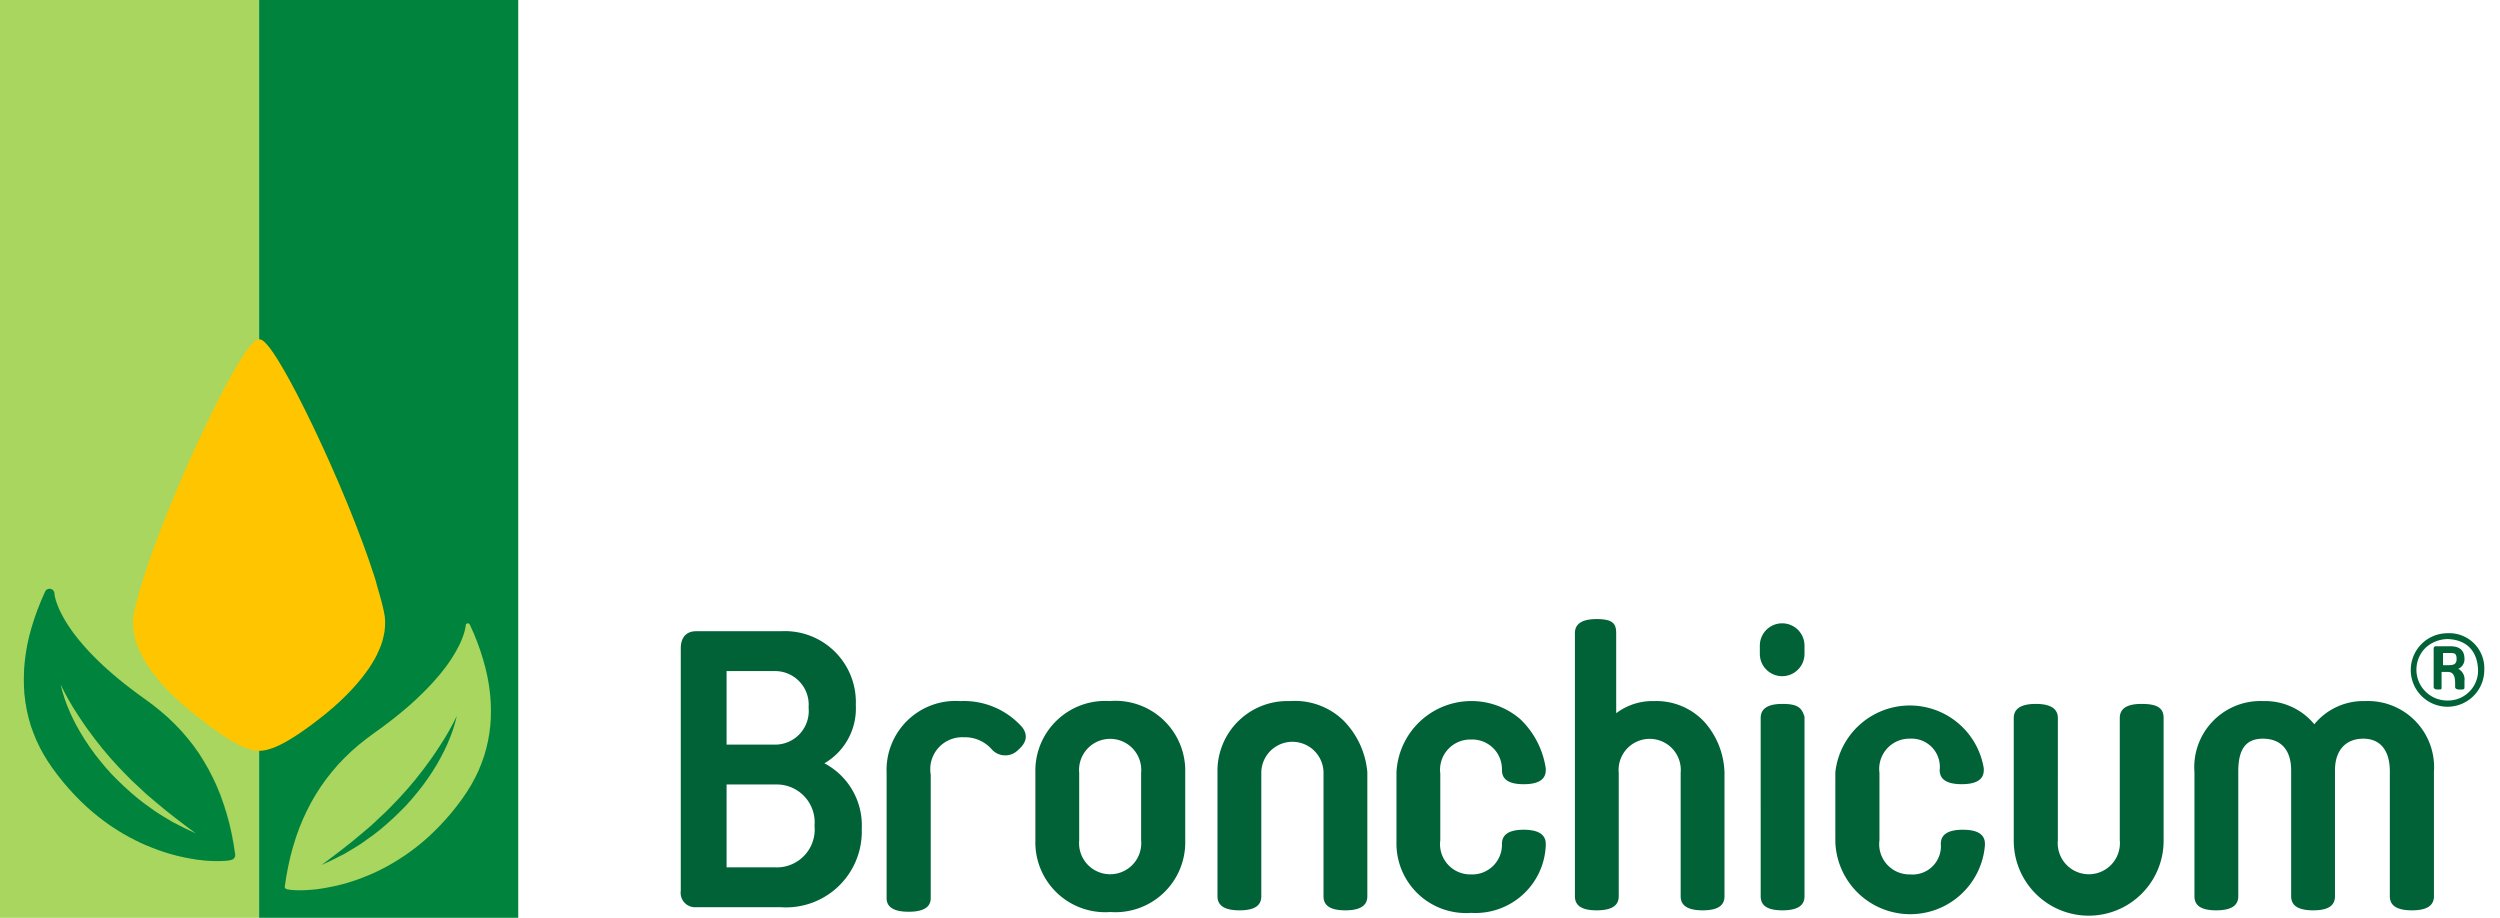
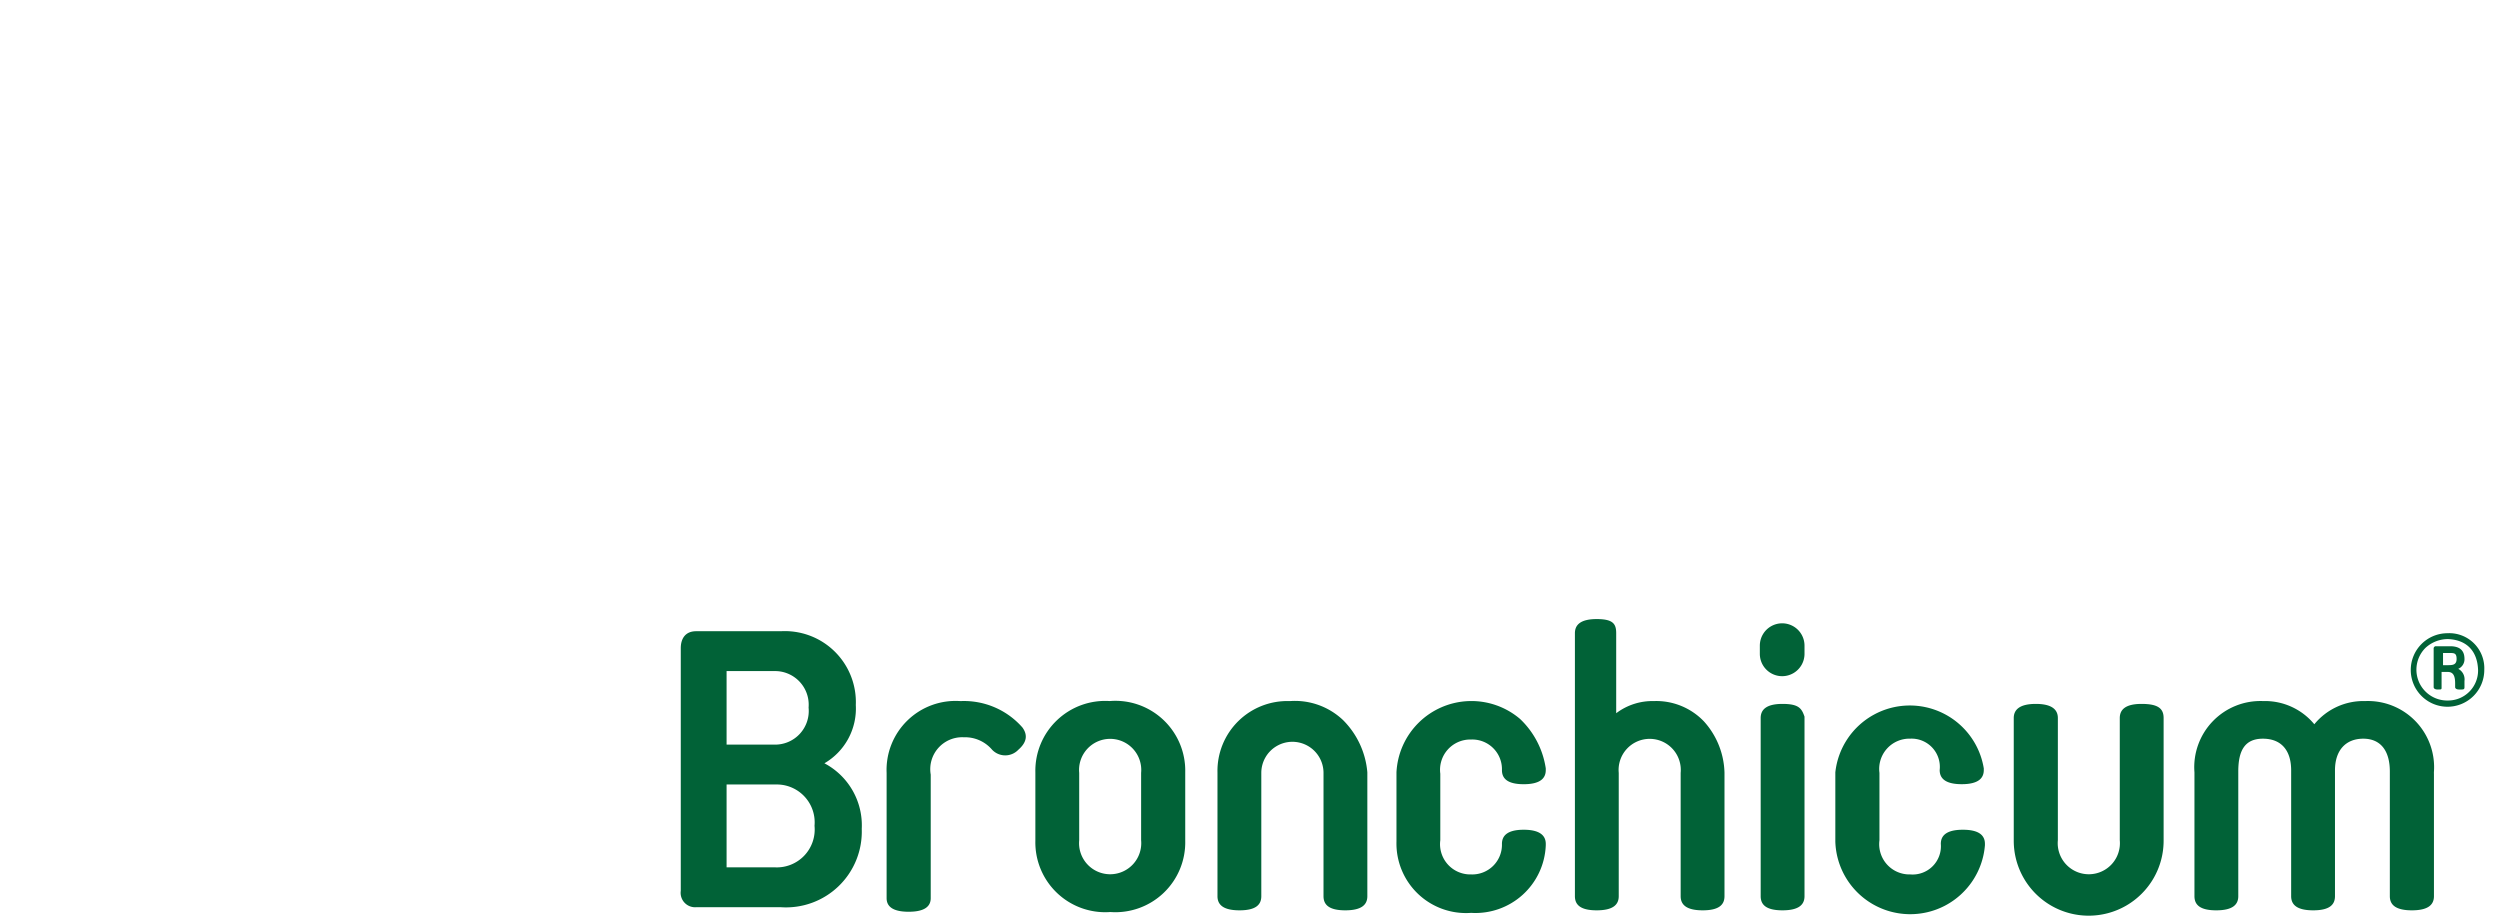
<svg xmlns="http://www.w3.org/2000/svg" width="374.894" height="137.627" viewBox="0 0 374.894 137.627">
  <defs>
    <clipPath id="clip-path">
-       <rect id="Rechteck_2458" data-name="Rechteck 2458" width="77.715" height="137.627" fill="none" />
-     </clipPath>
+       </clipPath>
    <clipPath id="clip-path-3">
      <rect id="Rechteck_2450" data-name="Rechteck 2450" width="31.722" height="40.822" fill="none" />
    </clipPath>
    <clipPath id="clip-path-5">
      <rect id="Rechteck_2452" data-name="Rechteck 2452" width="37.862" height="61.74" fill="none" />
    </clipPath>
    <clipPath id="clip-path-7">
      <rect id="Rechteck_2454" data-name="Rechteck 2454" width="31.722" height="40.821" fill="none" />
    </clipPath>
    <clipPath id="clip-path-9">
      <rect id="Rechteck_2456" data-name="Rechteck 2456" width="21.143" height="23.162" fill="none" />
    </clipPath>
  </defs>
  <g id="Gruppe_7396" data-name="Gruppe 7396" transform="translate(-59.934)">
    <g id="Gruppe_7066" data-name="Gruppe 7066" transform="translate(59.934)" clip-path="url(#clip-path)">
      <rect id="Rechteck_2448" data-name="Rechteck 2448" width="38.854" height="137.627" fill="#a8d65e" />
-       <rect id="Rechteck_2449" data-name="Rechteck 2449" width="38.861" height="137.627" transform="translate(38.854)" fill="#00843d" />
      <g id="Gruppe_7050" data-name="Gruppe 7050">
        <g id="Gruppe_7049" data-name="Gruppe 7049" clip-path="url(#clip-path)">
          <g id="Gruppe_7048" data-name="Gruppe 7048" transform="translate(42.29 93.077)" opacity="0.3" style="mix-blend-mode: multiply;isolation: isolate">
            <g id="Gruppe_7047" data-name="Gruppe 7047">
              <g id="Gruppe_7046" data-name="Gruppe 7046" clip-path="url(#clip-path-3)">
                <path id="Pfad_4443" data-name="Pfad 4443" d="M117.276,293.135l-.44-.017-.381-.024-.327-.033-.274-.041-.216-.041-.195-.063-.18-.12-.118-.2-.023-.214.244-1.593.289-1.535.337-1.495.394-1.456.443-1.408.49-1.375.547-1.329.6-1.289.643-1.254.709-1.21.756-1.175.805-1.135.871-1.1.908-1.062.976-1.016,1.021-.989,1.08-.943,1.134-.909,1.182-.877,1.09-.785,1.029-.773.974-.75.916-.741.861-.725.813-.71.756-.692.709-.677.661-.661.613-.637.573-.621.524-.6.494-.589.444-.564.414-.541.372-.523.341-.507.3-.476.278-.46.244-.441.223-.414.2-.388.163-.367.142-.34.126-.323.111-.294.085-.263.071-.236.1-.406.052-.29.016-.1.007-.069.01-.061v-.023l.045-.193.147-.186.212-.093h.244l.2.107.13.165.6,1.367.531,1.335.474,1.326.411,1.3.354,1.3.29,1.28.226,1.265.162,1.249.1,1.241.041,1.218-.016,1.209-.08,1.187-.145,1.171-.2,1.162-.267,1.139-.322,1.129-.4,1.108-.443,1.1-.517,1.076-.572,1.056-.637,1.041-.693,1.023-.829,1.119-.845,1.054-.861,1-.869.941-.877.885-.884.836-.894.782-.894.724-.9.684-.894.628-.9.588-.893.547-.886.5-.886.46-.868.426-.864.38-.853.346-.828.314-.822.282-.8.249-.782.218-.756.193-.743.162-.709.137-.674.12-.662.1-.622.072-.588.056-.557.041-.517.024-.48.009Zm22.846-23.951-.651,1.1-.684,1.077-.706,1.067-.722,1.043-1.132,1.533-1.172,1.493-1.228,1.454-1.276,1.405-1.316,1.365-.674.674-.7.653-1.383,1.3-1.455,1.238-1.466,1.218-1.508,1.187-1.519,1.161,1.713-.872.651-.393.673-.4.661-.406.643-.421.624-.451,1.065-.76,1.008-.795.986-.843.963-.876.932-.9.916-.925.865-.968.827-.995.805-1.02.755-1.049.724-1.083.675-1.1.548-.963.508-.985.469-1,.428-1.025.381-1.032.084-.272Z" transform="translate(-114.921 -252.513)" fill="#00843d" fill-rule="evenodd" />
-                 <path id="Pfad_4444" data-name="Pfad 4444" d="M142.521,252.571l.12.064.088.112.592,1.344.528,1.328.472,1.32.408,1.3.352,1.288.288,1.272.224,1.256.16,1.24.1,1.232.04,1.208-.016,1.2-.08,1.176-.144,1.16-.2,1.152-.264,1.128-.32,1.12-.392,1.1-.44,1.088-.512,1.064-.568,1.048-.632,1.032-.688,1.016-.824,1.112-.84,1.048-.856.992-.864.936-.872.88-.88.832-.888.776-.888.72-.9.68-.888.624-.9.584-.888.544-.88.5-.88.456-.864.424-.856.376-.848.344-.824.312-.816.28-.792.248-.776.216-.752.192-.736.16-.7.136-.672.12-.656.1-.616.072-.584.056-.552.04-.512.024-.472.008h-.44l-.432-.016-.376-.024-.32-.032-.264-.04-.208-.04-.144-.048-.12-.08-.072-.12-.016-.144.24-1.568.288-1.528.336-1.488.392-1.448.44-1.4.488-1.368.544-1.32.6-1.28.64-1.248.7-1.2.752-1.168.8-1.128.864-1.088.9-1.056.968-1.008,1.016-.984,1.072-.936,1.128-.9,1.176-.872,1.088-.784,1.032-.776.976-.752.92-.744.864-.728.816-.712.76-.7.712-.68.664-.664.616-.64.576-.624.528-.608.5-.592.448-.568.416-.544.376-.528.344-.512.3-.48.28-.464.248-.448.224-.416.2-.392.168-.376.144-.344.128-.328.112-.3.088-.272.072-.24.056-.224.048-.192.032-.168.024-.136.016-.1.008-.08.008-.048v-.024l.032-.136.088-.112.128-.056ZM120.5,288.817l1.76-.824,1.728-.88.664-.4.672-.4.664-.408.648-.424.632-.456,1.064-.76,1.016-.8.992-.848.968-.88.936-.9.92-.928.872-.976.832-1,.808-1.024.76-1.056.728-1.088.68-1.112.552-.968.512-.992.472-1.008.432-1.032.384-1.04.328-1.064.272-1.08-.576,1.152-.616,1.128-.648,1.1-.68,1.072-.7,1.064-.72,1.04-1.128,1.528-1.168,1.488-1.224,1.448-1.272,1.4-.656.68-.656.68-.672.672-.7.648-1.384,1.3-1.448,1.232-1.464,1.216-1.5,1.184-1.528,1.168-1.552,1.16m22.123-36.646h-.336l-.077.034-.128.056-.092.04-.062.079-.088.112-.055.069-.02.086-.032.136-.011.045v.037l0,.015,0,.013v.013l-.007.069-.014.093-.023.127-.029.152-.045.181-.054.215-.069.231-.082.255-.109.287-.127.324-.14.335-.16.358-.2.383-.22.408-.246.444-.272.451-.3.472-.338.5-.369.519-.408.533-.444.563-.489.583-.523.6-.568.615-.61.634-.659.659-.705.673-.754.69-.809.706-.859.723-.914.739-.969.746-1.028.773-1.081.779-1.18.875-1.14.913-1.085.947-.008.007-.007.007-1.016.984-.978,1.018-.008.008-.007.009-.9,1.056-.873,1.1-.007.008-.006.009-.8,1.128-.762,1.183L118.6,279.2l-.006.01-.005.01-.64,1.248-.606,1.293,0,.009,0,.008-.544,1.32,0,.009,0,.009-.488,1.368-.445,1.414-.4,1.463-.34,1.5-.291,1.542-.242,1.581-.008.052.006.052.016.144.01.087.045.075.072.12.046.077.075.05.12.08.045.03.051.017.144.048.025.009.026,0,.208.04.28.042h.02l.32.032.391.025.443.017h.455l.479-.008.524-.024.562-.041.594-.057.624-.073.667-.1.684-.122.709-.137.745-.162.766-.2.784-.218.8-.252.826-.283.836-.316.857-.347.867-.381.879-.431.888-.46.892-.5.9-.551.905-.59.9-.632.908-.688.9-.728.9-.785.892-.843.881-.889.874-.946.865-1,.849-1.059.833-1.124.7-1.03.642-1.048.006-.009.005-.009.568-1.048,0-.008,0-.009.512-1.064.006-.011,0-.012.44-1.088.4-1.111,0-.012,0-.013.32-1.12,0-.009,0-.01.264-1.128,0-.011,0-.011.2-1.152,0-.01v-.01l.144-1.16v-.022l.08-1.176v-.022l.016-1.2v-.018l-.04-1.208v-.021l-.1-1.232-.162-1.258v-.01l0-.01-.224-1.256v-.009l0-.009-.288-1.272-.356-1.305-.412-1.311-.477-1.334-.533-1.341-.6-1.358-.02-.046-.031-.04-.088-.112-.052-.066-.074-.04-.12-.064Zm-18.468,34.375,1.177-.926L126.8,284.4l1.452-1.235.007-.006.007-.007,1.384-1.3.7-.647.682-.682.661-.685.656-.68,1.28-1.409,1.234-1.459,1.177-1.5,1.135-1.537.727-1.05.709-1.071.433-.682-.031.075-.465.993-.505.978-.544.953-.674,1.1-.719,1.074-.752,1.045-.8,1.01-.826.992-.856.957-.913.921-.93.9-.959.871-.983.84-1,.784-1.056.754-.633.457-.633.414-.654.4-.667.4Z" transform="translate(-114.575 -252.171)" fill="#00843d" />
              </g>
            </g>
          </g>
        </g>
      </g>
-       <path id="Pfad_4445" data-name="Pfad 4445" d="M143.418,253.431l-.087-.112-.12-.064h-.152l-.128.056-.088.112-.032.136v.024l-.008.048-.008.08-.016.1-.024.136-.032.168-.048.192-.056.224-.072.24-.088.272-.111.3-.128.328-.144.344-.168.376-.2.392-.224.416-.248.448-.28.464-.3.48-.344.512-.375.528-.416.544-.448.568-.5.592-.528.608-.575.624-.616.64-.664.664-.712.68-.76.7-.816.712-.864.728-.92.744-.976.752-1.032.776-1.089.784-1.176.872-1.128.9-1.072.936-1.016.984-.968,1.008-.9,1.056-.864,1.088-.8,1.128-.752,1.168-.7,1.2-.64,1.248-.6,1.28-.544,1.32-.488,1.368-.44,1.4-.392,1.448-.336,1.488-.288,1.528-.24,1.568.016.144.072.12.12.08.144.048.208.04.264.04.32.032.376.024.432.016h.44l.472-.008.512-.024.552-.04.584-.056.615-.072.656-.1.672-.12.7-.136.736-.16.752-.192.776-.216.792-.248.816-.28.823-.312.849-.344.856-.376.863-.424.88-.456.88-.5.888-.544.9-.584.888-.624.9-.68.888-.72.888-.776.88-.832.872-.88.864-.936.856-.992.84-1.048.824-1.112.687-1.016.632-1.032.568-1.048.512-1.064.44-1.088.392-1.1.32-1.12.265-1.128.2-1.152.144-1.16.08-1.176.016-1.2-.04-1.208-.1-1.232-.16-1.24-.224-1.256-.288-1.272-.352-1.288-.408-1.3-.472-1.32-.528-1.328Zm-4.887,20.9-.68,1.112-.728,1.088-.76,1.056-.808,1.024-.832,1-.872.976-.92.928-.936.9-.968.88-.992.848-1.016.8-1.063.76-.633.456-.647.424-.664.408-.672.4-.664.4-1.729.88-1.76.824,1.552-1.16,1.528-1.168,1.5-1.184,1.464-1.216,1.448-1.232,1.383-1.3.7-.648.672-.672.656-.68.656-.68,1.272-1.4,1.224-1.448,1.168-1.488,1.128-1.528.72-1.04.7-1.064.68-1.072.648-1.1.616-1.128.575-1.152-.272,1.08-.328,1.064-.384,1.04-.431,1.032-.472,1.008-.512.992Z" transform="translate(-72.974 -159.778)" fill="#a8d65e" fill-rule="evenodd" />
      <g id="Gruppe_7055" data-name="Gruppe 7055">
        <g id="Gruppe_7054" data-name="Gruppe 7054" clip-path="url(#clip-path)">
          <g id="Gruppe_7053" data-name="Gruppe 7053" transform="translate(19.934 50.88)" style="mix-blend-mode: multiply;isolation: isolate">
            <g id="Gruppe_7052" data-name="Gruppe 7052">
              <g id="Gruppe_7051" data-name="Gruppe 7051" clip-path="url(#clip-path-5)">
                <path id="Pfad_4446" data-name="Pfad 4446" d="M72.838,199.7l-.475-.082-.5-.141-.518-.189-.528-.219-.555-.269-.559-.3-.567-.331-.579-.354-.581-.379-.579-.395-.586-.409-.579-.418-.57-.426-.561-.425-1.082-.841-.674-.537-.674-.554-.66-.571-.651-.587-.635-.595-.612-.6-.6-.61-.574-.63-.547-.636-.523-.635-.5-.654-.461-.654-.428-.662-.4-.662-.35-.675-.315-.671-.269-.675-.22-.676-.172-.677-.123-.677-.066-.681-.017-.67.048-.675.114-.668.162-.729.185-.756.209-.78.224-.809.249-.843.265-.866.281-.882.617-1.835.328-.946.345-.962.352-.969.369-.986.385-1,.392-1.008.808-2.033.417-1.018.424-1.024.864-2.05.441-1.018.448-1.017.44-1.007.9-1.986.457-.971.448-.959.44-.952.449-.924.44-.911.432-.888.857-1.7.833-1.6.4-.754.393-.722.385-.69.369-.649.361-.618.345-.578.329-.538.322-.5.3-.45.292-.406.266-.355.253-.31.239-.264.217-.21.2-.157.221-.119.183-.044h.045l.03.005.17.038.192.1.214.164.223.213.242.266.255.312.269.358.29.4.3.454.321.5.331.54.345.578.361.618.369.65.385.689.393.722.817,1.538.417.819.857,1.7.433.891.448.911.441.922.448.953.448.961.448.968.9,1.986.448,1.009.441,1.018.448,1.015.865,2.051.424,1.025.416,1.017.809,2.034.393,1.009.376,1,.376.983.353.971.345.961.328.946.617,1.834.281.883.265.866.472,1.651.209.779.185.756.161.724.114.657.05.684-.015.675-.065.686-.13.69-.171.683-.228.694-.277.684-.316.688-.357.682-.4.681-.427.676-.479.666-.5.66-.532.661-.556.645-.579.636-.6.628-.62.612-.635.6-.65.594-.669.572-.665.561-.685.54-.537.417-.545.417-.553.417-.572.411-.57.4-.569.393-.581.379-.572.354-.562.338-.566.315-.552.276-.533.25-.53.213-.506.172-.493.132-.473.083-.453.027Zm.229-60.794-.154.124-.2.181-.209.241-.244.3-.259.345-.286.4-.291.441-.319.494-.326.532-.343.574-.359.615-.367.646-.383.687-.391.718-.4.75-.831,1.6-.855,1.693-.431.885-.44.911-.448.921-.438.948-.448.96-.456.969-.895,1.981-.439,1.005-.448,1.017-.44,1.015-.863,2.046-.424,1.022-.416,1.015-.807,2.03-.391,1.006-.383,1-.368.983-.351.967-.344.959-.327.942-.615,1.83-.279.877-.263.862-.247.838-.223.8-.208.767-.183.747-.159.715-.11.639-.045.637.016.636.063.65.118.647.165.642.213.652.259.652.307.653.341.657.386.645.42.65.451.641.491.642.516.626.534.63.563.618.595.6.606.6.629.588.645.582.651.556.669.549.67.534,1.078.838.558.423.567.423.573.414.581.406.574.39.573.374.571.349.557.326.546.292.537.26.509.212.5.181.458.131.436.075.4.03.405-.024.433-.077.455-.124.484-.165.51-.2.517-.243.539-.27.553-.308.554-.333.566-.35.572-.374.563-.389.567-.4.566-.406.548-.413.543-.416.535-.415.679-.535,1.323-1.115.642-.587.629-.6.613-.606.6-.62.572-.628.539-.635.525-.652.492-.651.469-.652.417-.662.4-.668.347-.662.308-.671.268-.663.22-.668.164-.65.125-.66.061-.653.015-.642-.047-.644-.11-.628-.158-.711-.183-.747-.207-.764-.471-1.645-.263-.86-.279-.878-.615-1.829-.327-.942-.343-.958-.351-.967-.375-.981-.377-1-.391-1.006-.807-2.03-.416-1.014-.424-1.023-.863-2.047-.447-1.013-.441-1.017-.447-1.006-.9-1.982-.447-.966-.448-.96-.448-.951-.439-.919-.447-.91-.433-.888-.854-1.693-.416-.815-.815-1.533-.391-.718-.383-.686-.367-.647-.359-.614-.343-.574-.327-.534-.317-.492-.295-.446-.283-.393-.262-.349-.243-.3-.22-.251-.193-.177-.172-.133-.113-.056-.071-.016-.062.015Z" transform="translate(-54.35 -138.189)" fill="#ffc600" fill-rule="evenodd" />
                <path id="Pfad_4447" data-name="Pfad 4447" d="M72.935,138.248l.144.032.168.088.184.144.208.2.232.256.248.3.264.352.288.4.3.448.32.5.328.536.344.576.36.616.368.648.384.688.392.72.4.752.416.784.416.816.424.84.432.856.432.888.448.912.44.92.448.952.448.96.448.968.448.992.448.992.448,1.008.44,1.016.448,1.016.432,1.024.432,1.024.424,1.024.416,1.016.408,1.024.4,1.008.392,1.008.376,1,.376.984.352.968.344.96.328.944.312.928.3.9.28.88.264.864.24.84.232.808.208.776.184.752.16.72.112.648.048.664-.016.656-.064.672-.128.672-.168.672-.224.68-.272.672-.312.68-.352.672-.4.672-.424.672-.472.656-.5.656-.528.656-.552.64-.576.632-.6.624-.616.608-.632.6-.648.592-.664.568-.664.56-.68.536-.536.416-.544.416-.552.416-.568.408-.568.4-.568.392-.576.376-.568.352-.56.336-.56.312-.544.272-.528.248-.52.208-.5.168-.48.128-.456.08-.424.024h-.024l-.4-.032-.456-.08-.48-.136-.5-.184-.52-.216-.544-.264-.552-.3-.56-.328-.576-.352-.576-.376-.576-.392-.584-.408-.576-.416-.568-.424-.56-.424-.544-.424-.536-.416-.672-.536-.672-.552-.656-.568-.648-.584-.632-.592-.608-.6-.6-.608-.568-.624-.544-.632-.52-.632-.5-.648-.456-.648-.424-.656-.392-.656-.344-.664-.312-.664-.264-.664-.216-.664-.168-.664-.12-.664-.064-.664-.016-.656.048-.656.112-.648.16-.72.184-.752.208-.776.224-.808.248-.84.264-.864.28-.88.3-.9.312-.928.328-.944.344-.96.352-.968.368-.984.384-1,.392-1.008.4-1.008.408-1.024.416-1.016.424-1.024L61,160.446l.432-1.024.44-1.016.448-1.016.44-1.008.448-.992.448-.992.456-.968.448-.96.44-.952.448-.92.44-.912.432-.888.432-.856.424-.84.424-.816.408-.784.4-.752.392-.72.384-.688.368-.648.36-.616.344-.576.328-.536.32-.5.3-.448.288-.4.264-.352.248-.3.232-.256.208-.2.184-.144.168-.088.136-.032Zm-.008,60.924h.008l.424-.024.456-.08.472-.128.5-.168.52-.208.528-.248.544-.272.56-.312.56-.336.568-.352.576-.376.568-.392.568-.4.568-.408.552-.416.544-.416.536-.416.68-.536.664-.56.664-.56.648-.592.632-.6.616-.608.6-.624.576-.632.544-.64.528-.656.5-.656.472-.656.424-.672.4-.672.352-.672.312-.68.272-.672.224-.68.168-.664.128-.672.064-.672.016-.656-.048-.664-.112-.648-.16-.72-.184-.752-.208-.768-.232-.808-.24-.84-.264-.864-.28-.88-.3-.9-.312-.928-.328-.944-.344-.96-.352-.968-.376-.984-.376-1-.392-1.008-.4-1.008-.408-1.024-.416-1.016-.424-1.024-.864-2.048-.448-1.016-.44-1.016-.448-1.008-.9-1.984-.448-.968-.448-.96-.448-.952-.44-.92-.448-.912-.432-.888-.432-.856-.424-.84-.416-.816-.416-.784-.4-.752-.392-.72-.384-.688L76.3,142.7l-.36-.616-.344-.576-.328-.536-.32-.5-.3-.448-.288-.4-.264-.352-.248-.3-.224-.256-.208-.192-.184-.144-.168-.088-.136-.032h-.008l-.128.032-.168.088-.184.144-.208.192-.224.256-.248.3-.264.352-.288.4-.3.448-.32.5-.328.536-.344.576-.36.616-.368.648-.384.688-.392.72-.4.752-.408.784-.424.816-.424.84-.432.856-.432.888-.44.912-.448.92-.44.952-.448.96-.456.968-.9,1.984-.44,1.008-.448,1.016-.44,1.016-.864,2.048L60.16,162.5l-.416,1.016-.408,1.024-.4,1.008-.392,1.008-.384,1-.368.984-.352.968-.344.96-.328.944-.312.928-.3.9-.28.88-.264.864-.248.84-.224.808-.208.768-.184.752-.16.72-.112.648-.048.656.016.656.064.664.12.664.168.656.216.664.264.664.312.664.344.664.392.656.424.656.456.648.5.648.52.632.536.632.568.624.6.608.608.6.632.592.648.584.656.56.672.552.672.536.536.416.544.424.56.424.568.424.576.416.584.408.576.392.576.376.576.352.56.328.552.3.544.264.52.216.5.184.472.136.456.08.416.032m.052-61.324h-.1l-.045.011-.136.032-.049.012-.045.023-.168.088-.032.017-.029.023-.184.144-.016.013-.014.014-.208.2-.01.01-.009.01-.232.256-.007.008-.007.008-.248.3-.274.365-.293.406-.305.461-.322.5-.333.544-.346.579-.362.619-.37.652-.386.691-.394.723-.4.756-.41.787-.424.816-.426.844-.432.856-.435.893-.44.913-.447.919-.444.959-.447.959-.455.967-.451,1-.448.992-.442,1.012-.447,1.015-.441,1.018-.434,1.027-.432,1.024-.425,1.026-.416,1.017-.409,1.028-.4,1.008-.393,1.011-.385,1-.369.987-.353.971-.344.962-.329.947-.313.932-.3.9-.282.886-.265.868-.249.844-.226.814-.209.779-.186.76-.162.728,0,.01v.009l-.112.648,0,.02v.02l-.048.656v.039l.016.656v.028l.064.664,0,.017,0,.016.12.664,0,.014,0,.013.168.664,0,.013,0,.013.216.664,0,.012,0,.012.264.664,0,.011.005.011.312.664.351.678.006.011.006.01.392.656.431.668.465.661.506.661.529.643.55.639.575.632.611.62.612.6.64.6.653.589.662.573.68.558.676.54.54.419.543.423.564.427.57.426.581.42.589.412.58.395.582.38.586.358.566.332.565.3.558.271.01.005.011,0,.52.216.52.19.014.005.014,0,.48.136.02.006.02,0,.456.08.018,0h.018l.4.032h.079l.424-.024h.024l.023,0,.456-.08.017,0,.017,0,.48-.128.013,0,.012,0,.5-.168.01,0,.01,0,.52-.208.011,0,.011-.005.528-.248.553-.276.576-.32.571-.343.573-.355.584-.381.577-.4.571-.4.571-.41.56-.421.546-.418.539-.418.682-.538.674-.568.666-.57.658-.6.637-.605.622-.613.607-.632.583-.64.56-.648.537-.666.5-.665.478-.664.007-.01.006-.01.424-.672.405-.681.006-.009.005-.01.352-.672,0-.009,0-.01.312-.68.279-.689.005-.012,0-.013.224-.68,0-.014,0-.014.168-.672,0-.011,0-.011.128-.672,0-.018,0-.019.064-.672v-.028l.016-.656v-.038l-.048-.664v-.02l0-.02-.112-.648,0-.009,0-.01-.16-.72-.186-.76-.21-.784-.234-.815-.24-.839L90.4,174l-.281-.884-.306-.91-.312-.928-.329-.948-.345-.964-.353-.97-.378-.99-.375-1-.393-1.012-.4-1.01-.408-1.025-.417-1.019-.425-1.025-.433-1.026-.432-1.024-.451-1.022-.439-1.014-.45-1.011-.449-.994-.448-.992-.449-.971-.449-.961-.448-.953-.441-.922-.45-.916-.431-.887-.434-.861-.424-.84-.417-.818-.419-.79-.4-.753-.394-.723-.386-.692-.369-.651-.362-.62-.346-.579-.33-.54-.325-.5L75,139.8l-.3-.413-.269-.358-.258-.317-.007-.008-.007-.008-.232-.256-.009-.01-.01-.01-.208-.2-.015-.014-.016-.013-.184-.144-.029-.023-.032-.017-.168-.088-.047-.025-.052-.011-.144-.032Zm-.13.873.086-.045.086.045.142.111.18.166.21.24.239.293.254.339.283.394.287.434.317.492.323.528.342.572.358.613.365.644.383.685.39.716.4.749.416.784.413.81.423.839.432.856.429.883.449.914.438.916.447.95.447.959.447.967.894,1.98.447,1.006.438,1.012.449,1.018.861,2.042.423,1.022.416,1.014.406,1.021.4,1.007.391,1.005.375,1,.376.986.35.962.343.958.327.94.311.924.3.9.278.874.262.86.238.833.232.808.207.762.181.743.156.7.107.619.045.625-.015.622-.061.639-.122.642-.162.639-.216.654-.267.66-.3.654-.342.653-.394.663-.412.653-.465.646-.49.649-.521.646-.537.632-.567.622-.593.616-.609.6-.626.595-.642.587-.652.549-.664.56-.67.528-.534.414-.541.414-.55.414-.561.4-.565.4-.565.39-.568.37-.56.347-.555.333-.549.306-.528.264-.508.239-.5.2-.474.161-.443.12-.415.073-.378.021-.374-.029-.416-.073-.438-.126-.491-.179-.493-.205-.534-.259-.537-.289-.547-.321-.57-.348-.566-.37-.57-.388-.58-.405-.571-.412-.563-.42-.558-.423-.54-.42-.537-.416-.668-.533-.667-.548-.65-.555-.64-.577-.626-.587-.6-.593-.6-.6-.557-.612-.527-.622-.516-.627-.487-.637-.447-.635-.415-.643-.378-.633-.338-.653-.3-.639-.255-.641-.208-.64-.161-.629-.114-.634-.061-.633-.015-.622.045-.617.107-.619.158-.711.182-.744.205-.758.224-.805.246-.834.263-.86.279-.876.3-.9.312-.928.327-.94.343-.956.351-.966.367-.981.383-1,.391-1.007.4-1.005.408-1.024.415-1.012.423-1.022.863-2.046.438-1.012.447-1.014.441-1.009.894-1.98.453-.962.448-.962.441-.953.444-.913.441-.913.431-.887.429-.85.424-.84.422-.812.408-.784.4-.749.39-.716.382-.684.367-.646.358-.612.342-.572.326-.533.315-.488.294-.444.279-.387.259-.346.238-.291.2-.229.18-.167Z" transform="translate(-54.008 -137.848)" fill="#ffc600" />
              </g>
            </g>
          </g>
        </g>
      </g>
      <path id="Pfad_4448" data-name="Pfad 4448" d="M38.934,280.2l-.475-.008-.518-.024-.557-.04-.589-.056-.62-.072-.662-.1-.678-.121-.707-.136-.74-.161-.759-.193-.78-.217-.8-.25-.821-.281-.83-.314-.852-.345-.861-.378-.872-.428-.884-.458-.886-.5-.894-.547-.9-.587-.894-.628-.9-.684-.893-.724-.894-.78-.885-.837-.877-.885-.869-.941-.86-1-.845-1.053-.828-1.118-.693-1.023-.637-1.04-.573-1.057-.516-1.072-.445-1.1-.395-1.1L10.92,258.8l-.266-1.137-.2-1.163-.145-1.17-.081-1.186-.017-1.211.04-1.217.1-1.242.161-1.249.226-1.265.29-1.282.354-1.3.41-1.3.474-1.327.53-1.334.6-1.374.13-.165.2-.107h.244l.213.093.147.187.047.2v.023l.015.133.038.225.031.165.1.4.069.231.087.268.109.286.127.326.142.34.166.371.2.383.222.412.247.446.276.457.3.477.341.508.373.523.412.538.446.565.492.588.526.605.572.619.613.637.661.661.708.677.757.693.812.709.861.726.917.741.972.749,1.03.774,1.085.782,1.178.873,1.134.908,1.078.942,1.024.991.973,1.013.912,1.065.869,1.094.806,1.137.757,1.176.708,1.207.645,1.258.6,1.287.547,1.328.492,1.377.443,1.407.394,1.456.338,1.5.289,1.535.245,1.6-.024.214-.118.2-.179.12-.169.056-.234.047-.272.042-.33.032-.383.025-.441.016ZM16.3,255.955l.381,1.029.429,1.024.468,1,.509.985.548.96.677,1.107.723,1.081.756,1.05.8,1.017.829,1,.867.97.913.921.933.9.964.876.987.843,1.01.795,1.057.755.633.457.64.419.659.4.67.4.665.4,1.7.864-1.514-1.158L31.1,272.866l-1.468-1.219-1.449-1.234-1.391-1.3-.7-.647-.677-.677L24.1,266.424l-1.276-1.4L21.6,263.567l-1.173-1.493-1.131-1.533-.723-1.045-.706-1.068-.682-1.075-.651-1.1-.315-.577Z" transform="translate(-6.44 -151.273)" fill="#00843d" fill-rule="evenodd" />
      <path id="Pfad_4449" data-name="Pfad 4449" d="M13.594,239.634l.128.056.088.112.032.136v.024l.008.048.008.08.016.1.024.136.032.168.048.192.056.224.072.24.088.272.112.3.128.328.144.344.168.376.2.392.224.416.248.448.28.464.3.48.344.512.376.528.416.544.448.568.5.592.528.608.576.624.616.64.664.664.712.68.76.7.816.712.864.728.92.744.976.752,1.032.776,1.088.784,1.176.872,1.128.9,1.072.936,1.016.984.968,1.008.9,1.056.864,1.088.8,1.128.752,1.168.7,1.2.64,1.248.6,1.28.544,1.32.488,1.368.44,1.4.392,1.448.336,1.488.288,1.528.24,1.568-.016.144-.072.12-.12.08-.144.048-.208.04-.264.04-.32.032-.376.024-.432.016h-.44l-.472-.008-.512-.024-.552-.04-.584-.056-.616-.072-.656-.1-.672-.12-.7-.136-.736-.16-.752-.192-.776-.216-.792-.248-.816-.28-.824-.312-.848-.344-.856-.376-.864-.424-.88-.456-.88-.5-.888-.544-.9-.584-.888-.624-.9-.68-.888-.72-.888-.776-.88-.832-.872-.88-.864-.936-.856-.992-.84-1.048-.824-1.112-.688-1.016L13,263.824l-.568-1.048-.512-1.064-.44-1.088-.392-1.1-.32-1.12-.264-1.128-.2-1.152-.144-1.16-.08-1.176-.016-1.2.04-1.208.1-1.232.16-1.24.224-1.256.288-1.272.352-1.288.408-1.3.472-1.32.528-1.328.592-1.344.088-.112.12-.064ZM35.465,275.88l-1.552-1.16-1.528-1.168-1.5-1.184-1.464-1.216-1.448-1.232-1.384-1.3-.7-.648-.672-.672-.656-.68-.656-.68-1.272-1.4L21.409,263.1l-1.168-1.488-1.128-1.528-.72-1.04-.7-1.064-.68-1.072-.648-1.1-.616-1.128-.576-1.152.272,1.08.328,1.064.384,1.04.432,1.032.472,1.008.512.992.552.968.68,1.112.728,1.088.76,1.056.808,1.024.832,1,.872.976.92.928.936.9.968.88.992.848,1.016.8,1.064.76.632.456.648.424.664.408.672.4.664.4,1.728.88,1.76.824M13.677,239.234h-.336l-.088.047-.12.064-.075.04-.052.066-.088.112-.031.04-.021.046-.592,1.344-.534,1.341-.477,1.333-.413,1.31-.356,1.3-.292,1.289,0,.009,0,.009-.224,1.256v.019l-.16,1.24-.106,1.249v.021l-.04,1.208v.019l.016,1.2v.022L9.763,255v.022l.144,1.16v.019l.2,1.152,0,.011,0,.011.264,1.128,0,.01,0,.009.32,1.12,0,.013,0,.012.392,1.1.446,1.1,0,.012.006.011.512,1.064,0,.009,0,.008.568,1.048.005.009.005.009.632,1.032.7,1.032.834,1.126.849,1.06.865,1,.873.946.882.89.889.841.9.787.9.729.906.688.9.633.908.592.9.55.892.5.892.462.872.428.871.383.859.348.833.315.828.284.8.251.788.22.76.194.75.164.713.138.677.121.668.1.627.074.592.057.561.041.522.025.484.008h.447l.447-.016.387-.025.334-.033h.01l.01,0,.264-.04.224-.043.026,0,.025-.008.144-.048.051-.017.045-.03.12-.08.075-.05.047-.077.072-.12.045-.075.01-.087.016-.144.006-.052-.008-.052-.24-1.568-.29-1.542-.339-1.5-.4-1.464-.444-1.415-.493-1.383,0-.009,0-.009-.544-1.32,0-.008,0-.009-.6-1.28-.646-1.261-.006-.01-.006-.01-.7-1.2L35.9,263.88l-.81-1.143-.006-.009-.007-.008-.864-1.088-.914-1.067-.007-.009-.008-.008-.968-1.008-1.026-.994-.007-.007-.008-.007L30.2,257.6l-1.141-.915-1.188-.881-1.093-.787-1.025-.771-.972-.749-.912-.738-.858-.723-.811-.708-.753-.689-.706-.674-.657-.657-.611-.634-.57-.618-.52-.6-.491-.586-.441-.559-.412-.539-.368-.517-.338-.5-.3-.471-.275-.457-.241-.435-.222-.412-.191-.375-.164-.367-.14-.335-.124-.319-.107-.283-.085-.263-.066-.223-.054-.215-.045-.181-.03-.157-.023-.131-.013-.085-.007-.07v-.013l0-.013,0-.016v-.037l-.011-.045-.032-.136-.02-.086-.055-.069-.088-.112-.062-.079-.092-.04-.128-.056Zm9.415,27.46-.865-.968-.823-.989-.8-1.016-.749-1.042-.72-1.077-.671-1.1-.546-.957-.5-.977-.465-.994-.026-.062.43.678.708,1.07.725,1.047,1.135,1.538,1.175,1.5,1.233,1.459,1.282,1.411.664.689.656.68.677.677.706.658,1.383,1.3.007.007.007.006,1.448,1.232,1.468,1.219,1.185.933-.291-.175-.674-.4-.659-.405-.639-.418-.617-.446-1.058-.756-1.009-.794-.98-.837-.959-.872-.927-.9Z" transform="translate(-6.098 -150.932)" fill="#00843d" />
      <g id="Gruppe_7060" data-name="Gruppe 7060">
        <g id="Gruppe_7059" data-name="Gruppe 7059" clip-path="url(#clip-path)">
          <g id="Gruppe_7058" data-name="Gruppe 7058" transform="translate(3.593 88.302)" opacity="0.3" style="mix-blend-mode: multiply;isolation: isolate">
            <g id="Gruppe_7057" data-name="Gruppe 7057">
              <g id="Gruppe_7056" data-name="Gruppe 7056" clip-path="url(#clip-path-7)">
                <path id="Pfad_4450" data-name="Pfad 4450" d="M13.662,239.634l.128.056.088.112.032.136v.024l.008.048.008.08.016.1.024.136L14,240.5l.048.192.056.224.072.24.088.272.112.3.128.328.144.344.168.376.2.392.224.416.248.448.28.464.3.48.344.512.376.528.416.544.448.568.5.592.528.608.576.624.616.64.664.664.712.68.76.7.816.712.864.728.92.744.976.752,1.032.776,1.088.784,1.176.872,1.128.9,1.072.936,1.016.984.968,1.008.9,1.056.864,1.088.8,1.128.752,1.168.7,1.2.64,1.248.6,1.28.544,1.32.488,1.368.44,1.4.392,1.448.336,1.488.288,1.528.24,1.568-.016.144-.072.12-.12.08-.144.048-.208.04-.264.04-.32.032-.376.024-.432.016h-.44l-.472-.008-.512-.024-.552-.04-.584-.056-.616-.072-.656-.1-.672-.12-.7-.136-.736-.16-.752-.192-.776-.216-.792-.248-.816-.28L29.2,277.7l-.848-.344-.856-.376-.864-.424-.88-.456-.88-.5-.888-.544-.9-.584-.888-.624-.9-.68-.888-.72-.888-.776-.88-.832-.872-.88-.864-.936-.856-.992-.84-1.048-.824-1.112-.688-1.016-.632-1.032-.568-1.048-.512-1.064-.44-1.088-.392-1.1-.32-1.12-.264-1.128-.2-1.152-.144-1.16-.08-1.176-.016-1.2.04-1.208.1-1.232.16-1.24.224-1.256.288-1.272L11.3,245.1l.408-1.3.472-1.32.528-1.328.592-1.344.088-.112.12-.064ZM35.533,275.88l-1.552-1.16-1.528-1.168-1.5-1.184-1.464-1.216-1.448-1.232-1.384-1.3-.7-.648-.672-.672-.656-.68-.656-.68-1.272-1.4L21.477,263.1l-1.168-1.488-1.128-1.528-.72-1.04-.7-1.064-.68-1.072-.648-1.1-.616-1.128-.576-1.152.272,1.08.328,1.064.384,1.04.432,1.032.472,1.008.512.992.552.968.68,1.112.728,1.088.76,1.056.808,1.024.832,1,.872.976.92.928.936.9.968.88.992.848,1.016.8,1.064.76.632.456.648.424.664.408.672.4.664.4,1.728.88,1.76.824M13.745,239.234H13.41l-.088.047-.12.064-.074.04-.052.066-.088.112-.031.04-.021.046-.592,1.344-.534,1.341-.477,1.333-.413,1.31-.356,1.3-.292,1.289,0,.009,0,.009-.224,1.256v.019l-.16,1.24-.106,1.249v.021l-.04,1.208v.019l.016,1.2v.022L9.831,255v.022l.144,1.16v.019l.2,1.152,0,.011,0,.011.264,1.128,0,.01,0,.009.32,1.12,0,.013,0,.012.392,1.1.446,1.1,0,.012.006.011.512,1.064,0,.009,0,.008.568,1.048.005.009.005.009.632,1.032.7,1.032.834,1.126.849,1.06.865,1,.873.946.882.89.889.841.9.787.9.729.906.688.9.633.908.592.9.55.892.5.892.462.872.428.871.383.859.348.833.315.828.284.8.251.788.22.76.194.75.164.713.138.678.121.668.1.627.074.592.057.561.041.522.025.484.008H39.1l.447-.016.387-.025.334-.033h.01l.01,0,.264-.04.224-.043.026,0,.025-.008.144-.048.051-.017.045-.03.12-.08.075-.05.047-.077.072-.12.045-.075.01-.087.016-.144.006-.052-.008-.052-.24-1.568-.29-1.542-.339-1.5-.4-1.464-.444-1.415-.493-1.383,0-.009,0-.009-.544-1.32,0-.008,0-.009-.6-1.28-.646-1.261-.006-.01-.006-.01-.7-1.2-.761-1.182-.81-1.143-.006-.009-.007-.008-.864-1.088-.913-1.067-.007-.009-.008-.008-.968-1.008-1.026-.994-.007-.007-.008-.007-1.072-.936-1.141-.915-1.188-.881-1.093-.787-1.025-.771-.972-.749-.912-.738-.858-.723-.811-.708-.753-.689-.706-.674-.657-.657-.611-.634-.57-.618-.52-.6-.491-.586-.441-.559-.412-.539-.368-.517-.338-.5-.3-.471-.275-.457-.241-.435-.222-.412-.191-.375-.164-.367-.14-.335-.124-.319-.107-.283-.085-.263-.066-.223-.054-.215-.045-.181-.03-.157-.023-.131-.013-.085-.007-.07v-.013l0-.013,0-.016v-.037l-.011-.045-.032-.136-.02-.086-.055-.069-.088-.112-.062-.079-.092-.04-.128-.056Zm9.415,27.46-.865-.968-.823-.989-.8-1.016-.749-1.042L19.2,261.6l-.671-1.1-.546-.957-.5-.977-.465-.994-.026-.062.43.678.708,1.07.725,1.047,1.135,1.538,1.175,1.5L22.4,264.8l1.282,1.411.664.689.656.68.677.677.706.658,1.383,1.3.007.007.007.006,1.448,1.232,1.468,1.219,1.185.933-.291-.175-.674-.4-.659-.405-.639-.418L29,271.763l-1.058-.756-1.009-.794-.98-.837-.959-.872-.927-.9Z" transform="translate(-9.734 -239.234)" fill="#00843d" />
              </g>
            </g>
          </g>
        </g>
      </g>
      <path id="Pfad_4451" data-name="Pfad 4451" d="M73.619,199.871l.424-.024.456-.08.48-.128.5-.168.52-.208.528-.248.544-.272.56-.312.56-.336.568-.352.576-.376.568-.392.568-.4.568-.408.552-.416.544-.416.536-.416.68-.536.664-.56.664-.568.648-.592.632-.6.616-.608.6-.624.576-.632.552-.64.528-.656.5-.656.472-.656.424-.672.4-.672.352-.672.312-.68.272-.672.224-.68.168-.672.128-.672.064-.672.016-.656-.048-.664-.112-.648-.16-.72-.184-.752-.208-.776-.232-.808-.24-.84-.264-.864-.28-.88-.3-.9-.312-.928-.328-.944-.344-.96-.352-.968-.376-.984-.376-1-.392-1.008-.4-1.008-.408-1.024-.416-1.016-.424-1.024-.432-1.024-.432-1.024-.448-1.016-.44-1.016-.448-1.008-.448-.992-.448-.992-.448-.968-.448-.96-.448-.952-.44-.92-.448-.912-.432-.888-.432-.856-.424-.84-.416-.816-.416-.784-.4-.752-.392-.72-.384-.688L77,143.379l-.36-.616-.344-.576-.328-.536-.32-.5-.3-.448-.288-.4-.264-.352-.248-.3-.232-.256-.208-.2-.184-.144-.168-.088-.144-.032-.144.032-.168.088-.184.144-.208.2-.232.256-.248.3-.264.352-.288.4-.3.448-.32.5-.328.536-.344.576-.36.616-.368.648-.384.688-.392.72-.4.752-.408.784-.424.816-.424.84-.432.856-.432.888-.44.912-.448.92-.44.952-.448.96-.456.968-.448.992-.448.992L63,158.074l-.448,1.016-.44,1.016-.432,1.024-.432,1.024-.424,1.024-.416,1.016L60,165.218l-.4,1.008-.392,1.008-.384,1-.368.984-.352.968-.344.96-.328.944-.312.928-.3.9-.28.88-.264.864-.248.84-.224.808-.208.776-.184.752-.16.72-.112.648-.048.656.016.656.064.664.12.664.168.664.216.664.264.664.312.664.344.664.392.656.424.656.456.648.5.648.52.632.544.632.568.624.6.608.608.6.632.592.648.584.656.568.672.552.672.536.536.416.544.424.56.424.568.424.576.416.584.408.576.392.576.376.576.352.56.328.552.3.544.264.52.216.5.184.48.136.456.08Z" transform="translate(-34.758 -87.651)" fill="#ffc600" fill-rule="evenodd" />
-       <path id="Pfad_4452" data-name="Pfad 4452" d="M42.713,301.619l-.651-.393-.673-.4-.661-.407L40.083,300l-.625-.451-1.064-.761-1.008-.794-.986-.843-.963-.876-.932-.9-.917-.925-.864-.968-.828-.995-.8-1.02-.755-1.049-.724-1.082-.676-1.105-.549-.963-.508-.984-.469-1-.429-1.024-.381-1.032-.083-.27.312.571.651,1.1.683,1.077.706,1.067.722,1.043,1.132,1.533,1.172,1.493,1.228,1.453L34.4,293.7l1.316,1.364.675.674.7.653,1.383,1.3,1.455,1.238,1.465,1.217,1.508,1.187,1.517,1.159Z" transform="translate(-16.731 -178.515)" fill="#a8d65e" fill-rule="evenodd" />
+       <path id="Pfad_4452" data-name="Pfad 4452" d="M42.713,301.619l-.651-.393-.673-.4-.661-.407L40.083,300l-.625-.451-1.064-.761-1.008-.794-.986-.843-.963-.876-.932-.9-.917-.925-.864-.968-.828-.995-.8-1.02-.755-1.049-.724-1.082-.676-1.105-.549-.963-.508-.984-.469-1-.429-1.024-.381-1.032-.083-.27.312.571.651,1.1.683,1.077.706,1.067.722,1.043,1.132,1.533,1.172,1.493,1.228,1.453L34.4,293.7Z" transform="translate(-16.731 -178.515)" fill="#a8d65e" fill-rule="evenodd" />
      <path id="Pfad_4453" data-name="Pfad 4453" d="M26.365,282.052l.432.681.709,1.071.727,1.05,1.135,1.537,1.177,1.5,1.233,1.459,1.28,1.409.656.68.661.685.682.682.7.647,1.384,1.3.007.006.007.006L38.6,296l1.472,1.222,1.175.925-.291-.175-.667-.4-.654-.4L39,296.755l-.633-.457-1.056-.754-1-.784-.983-.84-.959-.871-.93-.9-.913-.921-.856-.957-.825-.992-.8-1.01-.752-1.045-.719-1.074-.674-1.1-.544-.953-.5-.978-.465-.993Zm-1.754-3.987.272,1.08.328,1.064.384,1.04.432,1.032.472,1.008.512.992.552.968.68,1.112.728,1.088.76,1.056.808,1.024.832,1,.872.976.92.928.936.9.968.88.992.848,1.016.8,1.064.76.632.456.648.424.664.408.672.4.664.4,1.728.88,1.76.824-1.552-1.16-1.528-1.168-1.5-1.184-1.464-1.216-1.448-1.232-1.384-1.3-.7-.648-.672-.672L34,291.16l-.656-.68-1.272-1.4-1.224-1.448-1.168-1.488-1.128-1.528-.72-1.04-.7-1.064-.68-1.072-.648-1.1-.616-1.128Z" transform="translate(-15.527 -175.43)" fill="#a8d65e" />
      <g id="Gruppe_7065" data-name="Gruppe 7065">
        <g id="Gruppe_7064" data-name="Gruppe 7064" clip-path="url(#clip-path)">
          <g id="Gruppe_7063" data-name="Gruppe 7063" transform="translate(8.677 102.234)" opacity="0.3" style="mix-blend-mode: multiply;isolation: isolate">
            <g id="Gruppe_7062" data-name="Gruppe 7062">
              <g id="Gruppe_7061" data-name="Gruppe 7061" clip-path="url(#clip-path-9)">
                <path id="Pfad_4454" data-name="Pfad 4454" d="M23.918,277.379a8.364,8.364,0,0,1,.573,1.153l.616,1.128.648,1.1.68,1.072.7,1.064.72,1.04,1.128,1.528,1.168,1.488,1.224,1.448,1.272,1.4.656.68.656.68.672.672.7.648,1.384,1.3L38.162,295l1.464,1.216,1.5,1.184,1.528,1.168s1.528,1.1,1.552,1.16c0,.007-.013.01-.027.01a12.442,12.442,0,0,1-1.733-.834l-1.728-.88-.664-.4-.672-.4-.664-.408-.648-.424-.632-.456-1.064-.76-1.016-.8-.992-.848-.968-.88-.936-.9-.92-.928-.872-.976-.832-1-.808-1.024-.76-1.056-.728-1.088-.68-1.112-.552-.968L25.8,282.6l-.472-1.008-.432-1.032-.384-1.04-.328-1.064a6.093,6.093,0,0,1-.272-1.08h0m0-.4H23.8l-.1.061c-.3.185-.25.439.1,1.542l.327,1.06,0,.01,0,.01.384,1.04.438,1.048.478,1.023.519,1.006.56.983.686,1.122.737,1.1.768,1.067.819,1.038.839,1.008.881.987.007.008.007.007.92.928.942.91.977.888,1,.856,1.028.81.007.006.008.005,1.064.76.63.455.663.434.674.414.677.4.662.4.012.007.013.007,1.728.88c1.584.878,1.824.878,1.915.878a.426.426,0,0,0,.383-.228l.085-.166-.072-.172c-.054-.128-.067-.158-1.686-1.328l-1.519-1.162-1.5-1.18L38.418,294.7l-1.437-1.223L35.6,292.183l-.7-.649-.662-.662-.651-.675-.656-.68-1.264-1.391-1.214-1.437L29.3,285.213l-1.121-1.518-.713-1.03-.7-1.057-.675-1.065-.642-1.086-.6-1.1c-.553-1.275-.648-1.377-.933-1.377" transform="translate(-23.508 -276.979)" fill="#00843d" />
              </g>
            </g>
          </g>
        </g>
      </g>
    </g>
    <g id="Bronchicum_Logo_white" transform="translate(162 92.835)">
      <path id="Bronchicum_Logo_white-2" data-name="Bronchicum_Logo_white" d="M22.477,22.126a9.5,9.5,0,0,0,4.707-8.735A10.643,10.643,0,0,0,15.947,2.323H3.226C1.7,2.323.936,3.341.936,4.868V41.25a2.163,2.163,0,0,0,2.29,2.459H15.947A11.364,11.364,0,0,0,28.075,31.964a10.516,10.516,0,0,0-5.6-9.838ZM7.806,8.3h7.124a5.046,5.046,0,0,1,5.173,5.47,5.046,5.046,0,0,1-5.173,5.555H7.806ZM15.057,37.73H7.806V25.306h7.717a5.682,5.682,0,0,1,5.47,6.191,5.682,5.682,0,0,1-5.937,6.233Zm37.1-20.99c.806,1.1.721,2.2-.594,3.35a2.714,2.714,0,0,1-3.944,0,5.343,5.343,0,0,0-4.24-1.866,4.792,4.792,0,0,0-4.961,5.6v18.53c0,1.187-.848,2.035-3.307,2.035s-3.307-.848-3.307-2.035V23.568A10.347,10.347,0,0,1,42.873,12.8a11.661,11.661,0,0,1,9.286,3.944ZM65.347,12.8A10.474,10.474,0,0,0,54.11,23.483V33.744A10.474,10.474,0,0,0,65.347,44.43,10.474,10.474,0,0,0,76.584,33.744V23.483A10.474,10.474,0,0,0,65.178,12.8ZM69.969,33.66a4.664,4.664,0,1,1-9.286,0V23.568a4.664,4.664,0,1,1,9.286,0Zm33.923-10.177V42.056c0,1.272-.848,2.12-3.307,2.12s-3.265-.848-3.265-2.12V23.568a4.664,4.664,0,0,0-9.329,0V42.056c0,1.272-.806,2.12-3.265,2.12s-3.307-.848-3.307-2.12V23.483A10.474,10.474,0,0,1,92.274,12.8a10.474,10.474,0,0,1,7.984,2.856A12.546,12.546,0,0,1,103.892,23.483Zm26.757-.594v.254c0,1.187-.763,2.12-3.307,2.12s-3.265-.933-3.265-2.12h0a4.452,4.452,0,0,0-4.622-4.58,4.537,4.537,0,0,0-4.622,5.131V33.66a4.537,4.537,0,0,0,4.622,5.131,4.452,4.452,0,0,0,4.622-4.58h0c0-1.187.763-2.12,3.265-2.12s3.307.933,3.307,2.12v.212a10.558,10.558,0,0,1-11.195,10.134A10.431,10.431,0,0,1,108.26,33.872V23.483a11.252,11.252,0,0,1,18.54-8A12.792,12.792,0,0,1,130.649,22.889Zm26.8.594V42.056c0,1.272-.806,2.12-3.265,2.12s-3.307-.848-3.307-2.12V23.568a4.664,4.664,0,1,0-9.286,0V42.056c0,1.272-.848,2.12-3.307,2.12s-3.265-.848-3.265-2.12V2.62c0-1.23.806-2.12,3.265-2.12s2.926.721,2.926,2.12v12a8.99,8.99,0,0,1,5.64-1.823,9.88,9.88,0,0,1,7.513,3.044A11.9,11.9,0,0,1,157.448,23.483Zm12-19v1.23a3.35,3.35,0,0,1-6.7,0V4.486a3.35,3.35,0,0,1,6.7,0Zm0,10.643V42.056c0,1.272-.848,2.12-3.308,2.12s-3.265-.848-3.265-2.12V15.341c0-1.23.806-2.12,3.265-2.12S169.024,13.9,169.448,15.129Zm26.884,7.76v.254c0,1.187-.763,2.12-3.307,2.12s-3.307-.933-3.307-2.12h0a4.24,4.24,0,0,0-4.41-4.707,4.537,4.537,0,0,0-4.622,5.131V33.66a4.537,4.537,0,0,0,4.622,5.131,4.24,4.24,0,0,0,4.58-4.58h0c0-1.187.763-2.12,3.307-2.12s3.307.933,3.307,2.12v.212a11.237,11.237,0,0,1-22.432-.551V23.483a11.237,11.237,0,0,1,22.262-.594ZM223.3,15.341v18.4a11.237,11.237,0,1,1-22.474,0v-18.4c0-1.23.848-2.12,3.307-2.12s3.307.89,3.307,2.12V33.66a4.664,4.664,0,1,0,9.286,0V15.341c0-1.23.806-2.12,3.265-2.12S223.3,13.9,223.3,15.341Zm40.538,8.481V42.056c0,1.272-.848,2.12-3.308,2.12s-3.307-.848-3.307-2.12v-18.7c0-3.138-1.4-4.919-3.986-4.919s-4.24,1.7-4.24,4.749v18.87c0,1.272-.806,2.12-3.265,2.12s-3.307-.848-3.307-2.12V23.186c0-3.053-1.527-4.749-4.24-4.749s-3.689,1.781-3.689,4.919v18.7c0,1.272-.848,2.12-3.307,2.12s-3.265-.848-3.265-2.12V23.483a9.922,9.922,0,0,1,10.3-10.686,9.583,9.583,0,0,1,7.675,3.477,9.5,9.5,0,0,1,7.633-3.477,9.922,9.922,0,0,1,10.3,10.686Zm2.035-21.2a5.512,5.512,0,1,0,5.512,5.512A5.256,5.256,0,0,0,265.874,2.62Zm0,10.092a4.622,4.622,0,0,1-3.31-7.89,4.971,4.971,0,0,1,3.4-1.325c2.9.132,4.4,1.911,4.492,4.635A4.5,4.5,0,0,1,265.874,12.712Zm2.544-6.233c0-1.4-.848-1.908-2.163-1.908h-2.078a.339.339,0,0,0-.382.382v5.767s0,.339.594.339.594,0,.594-.339V8.429h.933c.763,0,1.1.509,1.1,1.7v.594s0,.339.594.339.806.042.806-.339V9.786a1.781,1.781,0,0,0-.933-1.823A1.569,1.569,0,0,0,268.418,6.479Zm-2.247.933H265.2V5.588h.975c.678,0,1.06,0,1.06.89s-.594.933-1.272.933Z" transform="translate(-0.915 -0.5)" fill="#016237" />
    </g>
  </g>
</svg>